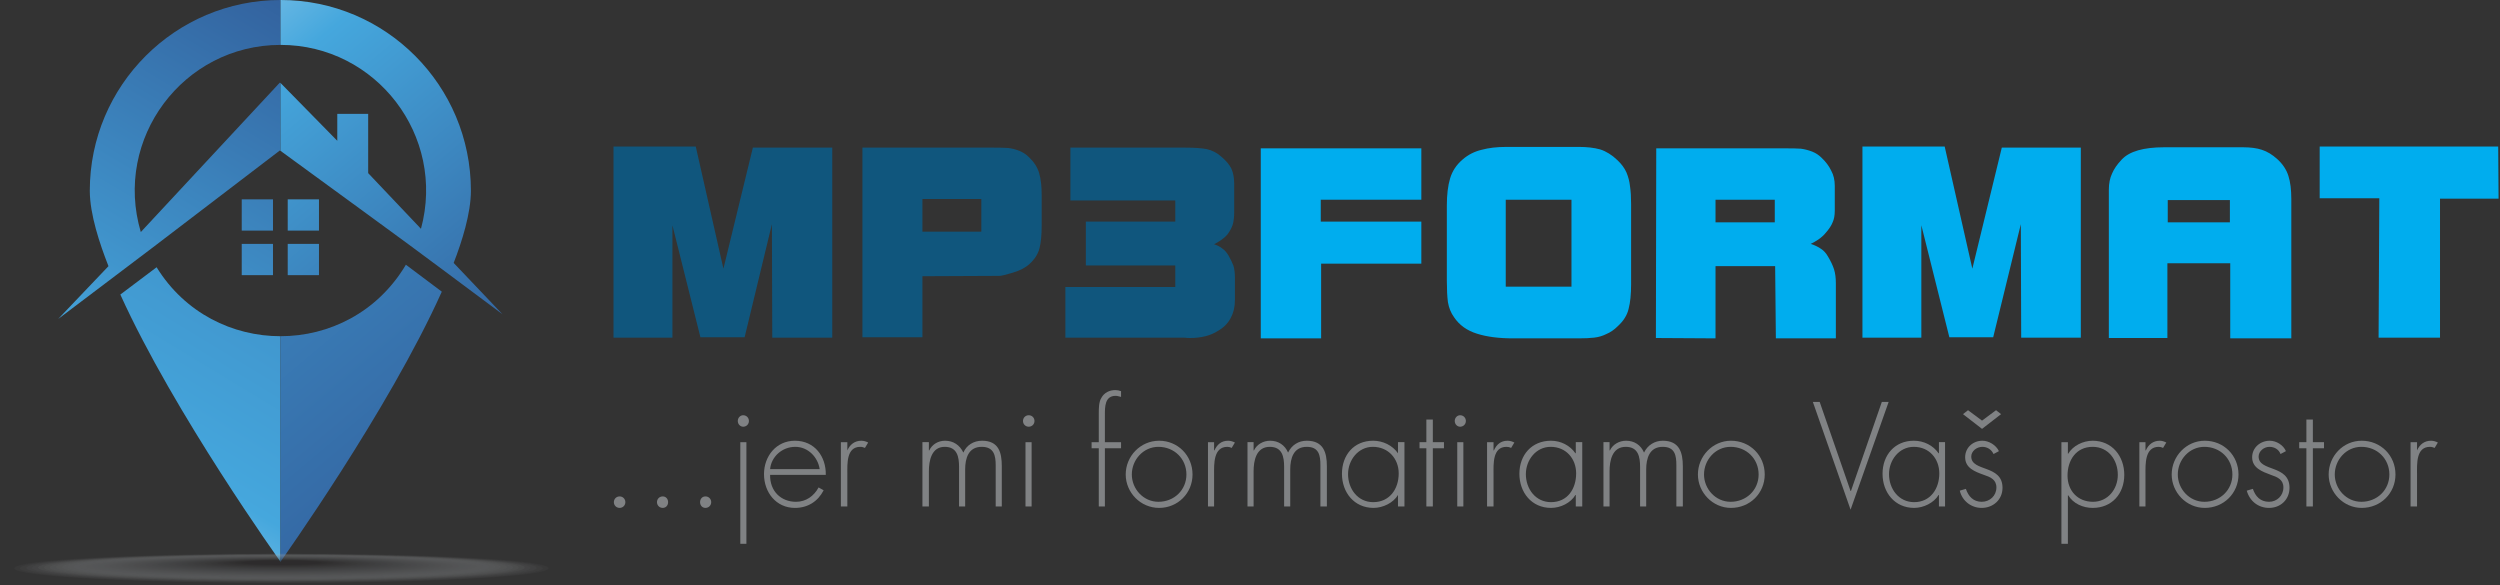
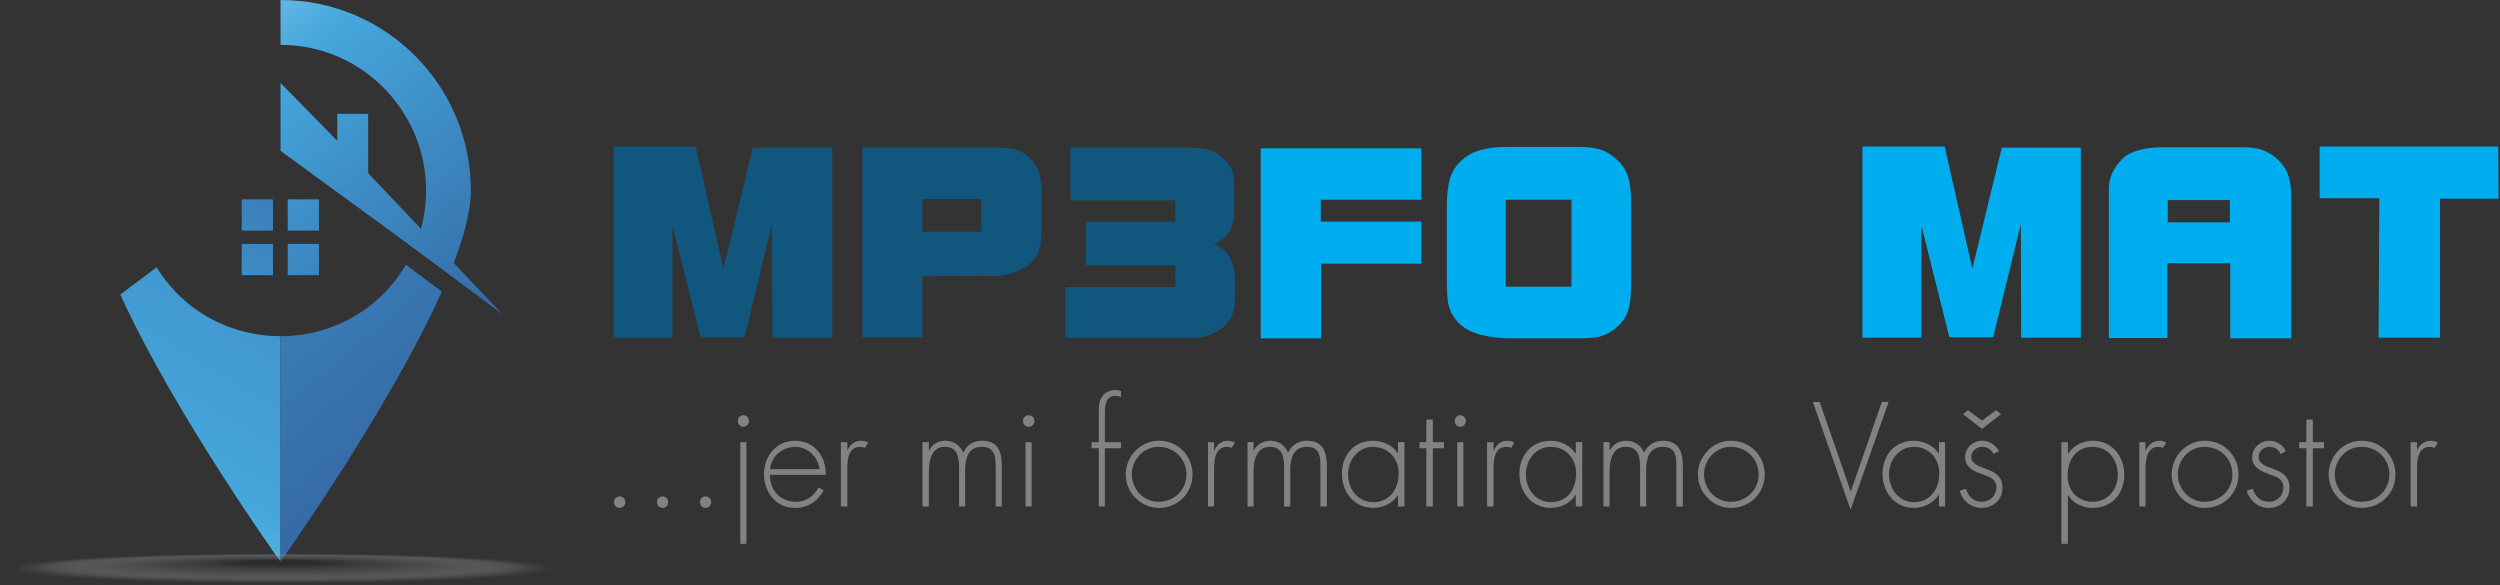
<svg xmlns="http://www.w3.org/2000/svg" version="1.2" viewBox="0 0 696 163" width="696" height="163">
  <rect x="0" y="0" width="696" height="163" fill="#333333" stroke="none" />
  <title>MP3Format_logo-ai</title>
  <defs>
    <linearGradient id="g1" x2="1" gradientUnits="userSpaceOnUse" gradientTransform="matrix(139.977,-234.603,234.594,139.971,9.583,152.285)">
      <stop offset="0" stop-color="#fefefe" />
      <stop offset=".182" stop-color="#45a7dd" />
      <stop offset="1" stop-color="#222264" />
    </linearGradient>
    <linearGradient id="g2" x2="1" gradientUnits="userSpaceOnUse" gradientTransform="matrix(139.971,-234.593,234.593,139.971,15.062,155.549)">
      <stop offset="0" stop-color="#fefefe" />
      <stop offset=".182" stop-color="#45a7dd" />
      <stop offset="1" stop-color="#222264" />
    </linearGradient>
    <linearGradient id="g3" x2="1" gradientUnits="userSpaceOnUse" gradientTransform="matrix(242.004,-405.602,574.568,342.818,-69.632,158.4)">
      <stop offset="0" stop-color="#fefefe" />
      <stop offset=".182" stop-color="#45a7dd" />
      <stop offset="1" stop-color="#222264" />
    </linearGradient>
    <linearGradient id="g4" x2="1" gradientUnits="userSpaceOnUse" gradientTransform="matrix(139.973,-234.597,103.009,61.461,-76.682,100.811)">
      <stop offset="0" stop-color="#fefefe" />
      <stop offset=".182" stop-color="#45a7dd" />
      <stop offset="1" stop-color="#222264" />
    </linearGradient>
    <linearGradient id="g5" x2="1" gradientUnits="userSpaceOnUse" gradientTransform="matrix(187.512,224.143,-224.141,187.511,4.011,-45.85)">
      <stop offset=".028" stop-color="#fefefe" />
      <stop offset=".335" stop-color="#45a7dd" />
      <stop offset="1" stop-color="#222264" />
    </linearGradient>
    <linearGradient id="g6" x2="1" gradientUnits="userSpaceOnUse" gradientTransform="matrix(187.507,224.137,-224.138,187.508,-2.112,-40.723)">
      <stop offset=".028" stop-color="#fefefe" />
      <stop offset=".335" stop-color="#45a7dd" />
      <stop offset="1" stop-color="#222264" />
    </linearGradient>
    <linearGradient id="g7" x2="1" gradientUnits="userSpaceOnUse" gradientTransform="matrix(359.318,429.511,-738.135,617.505,-53.931,-201.833)">
      <stop offset=".028" stop-color="#fefefe" />
      <stop offset=".335" stop-color="#45a7dd" />
      <stop offset="1" stop-color="#222264" />
    </linearGradient>
    <linearGradient id="g8" x2="1" gradientUnits="userSpaceOnUse" gradientTransform="matrix(187.504,224.133,-96.419,80.662,79.608,-109.084)">
      <stop offset=".028" stop-color="#fefefe" />
      <stop offset=".335" stop-color="#45a7dd" />
      <stop offset="1" stop-color="#222264" />
    </linearGradient>
  </defs>
  <style>
		.s0 { fill: url(#g1) } 
		.s1 { fill: url(#g2) } 
		.s2 { fill: url(#g3) } 
		.s3 { fill: url(#g4) } 
		.s4 { fill: url(#g5) } 
		.s5 { fill: url(#g6) } 
		.s6 { fill: url(#g7) } 
		.s7 { fill: url(#g8) } 
		.s8 { opacity: 0;mix-blend-mode: multiply;fill: #bbbdbf } 
		.s9 { opacity: 0;mix-blend-mode: multiply;fill: #b8b9bb } 
		.s10 { opacity: 0;mix-blend-mode: multiply;fill: #b4b6b8 } 
		.s11 { opacity: .1;mix-blend-mode: multiply;fill: #b0b2b4 } 
		.s12 { opacity: .1;mix-blend-mode: multiply;fill: #adafb1 } 
		.s13 { opacity: .1;mix-blend-mode: multiply;fill: #a9acae } 
		.s14 { opacity: .1;mix-blend-mode: multiply;fill: #a6a8aa } 
		.s15 { opacity: .2;mix-blend-mode: multiply;fill: #a2a5a7 } 
		.s16 { opacity: .2;mix-blend-mode: multiply;fill: #9fa2a4 } 
		.s17 { opacity: .2;mix-blend-mode: multiply;fill: #9b9ea0 } 
		.s18 { opacity: .2;mix-blend-mode: multiply;fill: #989b9d } 
		.s19 { opacity: .3;mix-blend-mode: multiply;fill: #95979a } 
		.s20 { opacity: .3;mix-blend-mode: multiply;fill: #929497 } 
		.s21 { opacity: .3;mix-blend-mode: multiply;fill: #8e9193 } 
		.s22 { opacity: .3;mix-blend-mode: multiply;fill: #8b8d90 } 
		.s23 { opacity: .4;mix-blend-mode: multiply;fill: #888a8d } 
		.s24 { opacity: .4;mix-blend-mode: multiply;fill: #85878a } 
		.s25 { opacity: .4;mix-blend-mode: multiply;fill: #818386 } 
		.s26 { opacity: .4;mix-blend-mode: multiply;fill: #7e8083 } 
		.s27 { opacity: .5;mix-blend-mode: multiply;fill: #7b7d7f } 
		.s28 { opacity: .5;mix-blend-mode: multiply;fill: #787a7c } 
		.s29 { opacity: .5;mix-blend-mode: multiply;fill: #757779 } 
		.s30 { opacity: .5;mix-blend-mode: multiply;fill: #717375 } 
		.s31 { opacity: .6;mix-blend-mode: multiply;fill: #6e6f72 } 
		.s32 { opacity: .6;mix-blend-mode: multiply;fill: #6a6c6e } 
		.s33 { opacity: .6;mix-blend-mode: multiply;fill: #67686b } 
		.s34 { opacity: .6;mix-blend-mode: multiply;fill: #636467 } 
		.s35 { opacity: .7;mix-blend-mode: multiply;fill: #5f6163 } 
		.s36 { opacity: .7;mix-blend-mode: multiply;fill: #5c5d60 } 
		.s37 { opacity: .7;mix-blend-mode: multiply;fill: #58595c } 
		.s38 { opacity: .7;mix-blend-mode: multiply;fill: #545557 } 
		.s39 { opacity: .8;mix-blend-mode: multiply;fill: #505153 } 
		.s40 { opacity: .8;mix-blend-mode: multiply;fill: #4d4d4f } 
		.s41 { opacity: .8;mix-blend-mode: multiply;fill: #49494a } 
		.s42 { opacity: .8;mix-blend-mode: multiply;fill: #454546 } 
		.s43 { opacity: .9;mix-blend-mode: multiply;fill: #414041 } 
		.s44 { opacity: .9;mix-blend-mode: multiply;fill: #3c3b3c } 
		.s45 { opacity: .9;mix-blend-mode: multiply;fill: #373536 } 
		.s46 { opacity: .9;mix-blend-mode: multiply;fill: #323031 } 
		.s47 { opacity: 1;mix-blend-mode: multiply;fill: #2d2a2b } 
		.s48 { opacity: 1;mix-blend-mode: multiply;fill: #282526 } 
		.s49 { mix-blend-mode: multiply;fill: #231f20 } 
		.s50 { fill: #10567d } 
		.s51 { fill: #00adee } 
		.s52 { fill: #808284 } 
	</style>
  <g id="Layer 1">
    <g id="&lt;Group&gt;">
      <g id="&lt;Group&gt;">
        <g id="&lt;Group&gt;">
          <g id="&lt;Group&gt;">
            <path id="&lt;Path&gt;" class="s0" d="m76 55.5h-8.7v8.7h8.7z" />
            <path id="&lt;Path&gt;" class="s1" d="m67.3 76.6h8.7v-8.7h-8.7z" />
            <path id="&lt;Path&gt;" class="s2" d="m43.6 74.4l-10.1 7.6c15 33.1 44.6 74.4 44.6 74.4v-62.8c-13.3 0-26.6-6.4-34.5-19.2z" />
-             <path id="&lt;Path&gt;" class="s3" d="m78.1 12.5v-12.5c-29.3 0-53.1 23.8-53.1 53.1 0 6.6 2.8 14.9 5.2 21l-14 14.7c31.4-23.7 18.6-14 61.7-46.9q0.1 0.1 0.2 0.1v-18.9l-0.2-0.1-38.7 41.6c-7.7-26 11.8-52.1 38.9-52.1z" />
          </g>
          <g id="&lt;Group&gt;">
            <path id="&lt;Path&gt;" class="s4" d="m88.8 55.5h-8.7v8.7h8.7z" />
            <path id="&lt;Path&gt;" class="s5" d="m80.1 76.6h8.7v-8.7h-8.7z" />
            <path id="&lt;Path&gt;" class="s6" d="m113 73.7c-7.9 13.3-21.4 19.9-34.9 19.9v62.8c0-0.1 30-42 44.9-75.2z" />
            <path id="&lt;Path&gt;" class="s7" d="m126.3 73.2c2.3-5.9 4.8-13.8 4.8-20.1 0-29.3-23.7-53.1-53-53.1v12.5c26.6 0 46.1 25.3 39.1 51.2l-14.7-15.5v-16.5h-8.6v7.5l-15.8-16.1v18.9c43.7 31.9 30.8 22.4 61.8 45.5z" />
          </g>
        </g>
        <g id="&lt;Group&gt;" style="opacity: .4">
          <path id="&lt;Path&gt;" class="s8" d="m78.3 154c-43.8 0-79.3 1.9-79.3 4.3 0 2.4 35.5 4.4 79.3 4.4 43.9 0 79.4-2 79.4-4.4 0-2.4-35.5-4.3-79.4-4.3z" />
          <path id="&lt;Path&gt;" class="s9" d="m78.3 154c-42.9 0-77.7 1.9-77.7 4.3 0 2.4 34.8 4.3 77.7 4.3 43 0 77.8-1.9 77.8-4.3 0-2.4-34.8-4.3-77.8-4.3z" />
          <path id="&lt;Path&gt;" class="s10" d="m78.3 154.1c-42 0-76 1.8-76 4.1 0 2.4 34 4.2 76 4.2 42 0 76.1-1.8 76.1-4.2 0-2.3-34.1-4.1-76.1-4.1z" />
          <path id="&lt;Path&gt;" class="s11" d="m78.3 154.1c-41 0-74.3 1.8-74.3 4.1 0 2.3 33.3 4.1 74.3 4.1 41.1 0 74.4-1.8 74.4-4.1 0-2.3-33.3-4.1-74.4-4.1z" />
          <path id="&lt;Path&gt;" class="s12" d="m78.3 154.2c-40.1 0-72.7 1.8-72.7 4 0 2.2 32.6 4 72.7 4 40.2 0 72.8-1.8 72.8-4 0-2.2-32.6-4-72.8-4z" />
          <path id="&lt;Path&gt;" class="s13" d="m78.3 154.2c-39.2 0-71 1.8-71 3.9 0 2.2 31.8 3.9 71 3.9 39.3 0 71.1-1.7 71.1-3.9 0-2.1-31.8-3.9-71.1-3.9z" />
          <path id="&lt;Path&gt;" class="s14" d="m78.3 154.3c-38.3 0-69.4 1.7-69.4 3.8 0 2.1 31.1 3.8 69.4 3.8 38.4 0 69.4-1.7 69.4-3.8 0-2.1-31-3.8-69.4-3.8z" />
          <path id="&lt;Path&gt;" class="s15" d="m78.3 154.3c-37.4 0-67.7 1.7-67.7 3.7 0 2.1 30.3 3.8 67.7 3.8 37.5 0 67.8-1.7 67.8-3.8 0-2-30.3-3.7-67.8-3.7z" />
          <path id="&lt;Path&gt;" class="s16" d="m78.3 154.4c-36.4 0-66 1.6-66 3.6 0 2 29.6 3.6 66 3.6 36.5 0 66.1-1.6 66.1-3.6 0-2-29.6-3.6-66.1-3.6z" />
          <path id="&lt;Path&gt;" class="s17" d="m78.3 154.4c-35.5 0-64.4 1.6-64.4 3.6 0 1.9 28.9 3.5 64.4 3.5 35.6 0 64.5-1.6 64.5-3.5 0-2-28.9-3.6-64.5-3.6z" />
          <path id="&lt;Path&gt;" class="s18" d="m78.3 154.5c-34.6 0-62.7 1.5-62.7 3.4 0 1.9 28.1 3.5 62.7 3.5 34.7 0 62.8-1.6 62.8-3.5 0-1.9-28.1-3.4-62.8-3.4z" />
          <path id="&lt;Path&gt;" class="s19" d="m78.3 154.5c-33.7 0-61 1.5-61 3.4 0 1.8 27.3 3.4 61 3.4 33.8 0 61.1-1.6 61.1-3.4 0-1.9-27.3-3.4-61.1-3.4z" />
          <path id="&lt;Path&gt;" class="s20" d="m78.3 154.6c-32.8 0-59.4 1.4-59.4 3.2 0 1.9 26.6 3.3 59.4 3.3 32.9 0 59.5-1.4 59.5-3.3 0-1.8-26.6-3.2-59.5-3.2z" />
          <path id="&lt;Path&gt;" class="s21" d="m78.3 154.6c-31.9 0-57.7 1.4-57.7 3.2 0 1.8 25.8 3.2 57.7 3.2 31.9 0 57.8-1.4 57.8-3.2 0-1.8-25.9-3.2-57.8-3.2z" />
          <path id="&lt;Path&gt;" class="s22" d="m78.3 154.7c-30.9 0-56.1 1.4-56.1 3.1 0 1.7 25.2 3.1 56.1 3.1 31 0 56.2-1.4 56.2-3.1 0-1.7-25.2-3.1-56.2-3.1z" />
          <path id="&lt;Path&gt;" class="s23" d="m78.3 154.7c-30 0-54.4 1.4-54.4 3 0 1.7 24.4 3 54.4 3 30.1 0 54.5-1.3 54.5-3 0-1.6-24.4-3-54.5-3z" />
          <path id="&lt;Path&gt;" class="s24" d="m78.3 154.8c-29.1 0-52.7 1.3-52.7 2.9 0 1.6 23.6 2.9 52.7 2.9 29.2 0 52.8-1.3 52.8-2.9 0-1.6-23.6-2.9-52.8-2.9z" />
          <path id="&lt;Path&gt;" class="s25" d="m78.3 154.8c-28.2 0-51.1 1.3-51.1 2.8 0 1.6 22.9 2.9 51.1 2.9 28.3 0 51.2-1.3 51.2-2.9 0-1.5-22.9-2.8-51.2-2.8z" />
          <path id="&lt;Path&gt;" class="s26" d="m78.3 154.9c-27.3 0-49.4 1.2-49.4 2.7 0 1.5 22.1 2.7 49.4 2.7 27.4 0 49.5-1.2 49.5-2.7 0-1.5-22.1-2.7-49.5-2.7z" />
          <path id="&lt;Path&gt;" class="s27" d="m78.3 154.9c-26.4 0-47.8 1.2-47.8 2.7 0 1.4 21.4 2.6 47.8 2.6 26.4 0 47.8-1.2 47.8-2.6 0-1.5-21.4-2.7-47.8-2.7z" />
          <path id="&lt;Path&gt;" class="s28" d="m78.3 155c-25.4 0-46.1 1.1-46.1 2.5 0 1.4 20.7 2.6 46.1 2.6 25.5 0 46.2-1.2 46.2-2.6 0-1.4-20.7-2.5-46.2-2.5z" />
          <path id="&lt;Path&gt;" class="s29" d="m78.3 155c-24.5 0-44.4 1.1-44.4 2.5 0 1.3 19.9 2.4 44.4 2.4 24.6 0 44.5-1.1 44.5-2.4 0-1.4-19.9-2.5-44.5-2.5z" />
          <path id="&lt;Path&gt;" class="s30" d="m78.3 155.1c-23.6 0-42.8 1-42.8 2.3 0 1.3 19.2 2.4 42.8 2.4 23.7 0 42.9-1.1 42.9-2.4 0-1.3-19.2-2.3-42.9-2.3z" />
          <path id="&lt;Path&gt;" class="s31" d="m78.3 155.1c-22.7 0-41.1 1-41.1 2.3 0 1.2 18.4 2.3 41.1 2.3 22.8 0 41.2-1.1 41.2-2.3 0-1.3-18.4-2.3-41.2-2.3z" />
          <path id="&lt;Path&gt;" class="s32" d="m78.3 155.2c-21.8 0-39.4 0.9-39.4 2.2 0 1.2 17.6 2.1 39.4 2.1 21.9 0 39.5-0.9 39.5-2.1 0-1.3-17.6-2.2-39.5-2.2z" />
          <path id="&lt;Path&gt;" class="s33" d="m78.3 155.2c-20.8 0-37.8 1-37.8 2.1 0 1.2 17 2.1 37.8 2.1 20.9 0 37.9-0.9 37.9-2.1 0-1.1-17-2.1-37.9-2.1z" />
          <path id="&lt;Path&gt;" class="s34" d="m78.3 155.3c-19.9 0-36.1 0.9-36.1 2 0 1.1 16.2 2 36.1 2 20 0 36.2-0.9 36.2-2 0-1.1-16.2-2-36.2-2z" />
          <path id="&lt;Path&gt;" class="s35" d="m78.3 155.3c-19 0-34.5 0.9-34.5 1.9 0 1.1 15.5 1.9 34.5 1.9 19.1 0 34.5-0.8 34.5-1.9 0-1-15.4-1.9-34.5-1.9z" />
          <path id="&lt;Path&gt;" class="s36" d="m78.3 155.4c-18.1 0-32.8 0.8-32.8 1.8 0 1 14.7 1.8 32.8 1.8 18.2 0 32.9-0.8 32.9-1.8 0-1-14.7-1.8-32.9-1.8z" />
          <path id="&lt;Path&gt;" class="s37" d="m78.3 155.4c-17.2 0-31.1 0.8-31.1 1.7 0 1 13.9 1.8 31.1 1.8 17.3 0 31.2-0.8 31.2-1.8 0-0.9-13.9-1.7-31.2-1.7z" />
          <path id="&lt;Path&gt;" class="s38" d="m78.3 155.5c-16.3 0-29.5 0.7-29.5 1.6 0 0.9 13.2 1.6 29.5 1.6 16.3 0 29.6-0.7 29.6-1.6 0-0.9-13.3-1.6-29.6-1.6z" />
-           <path id="&lt;Path&gt;" class="s39" d="m78.3 155.5c-15.3 0-27.8 0.7-27.8 1.6 0 0.8 12.5 1.5 27.8 1.5 15.4 0 27.9-0.7 27.9-1.5 0-0.9-12.5-1.6-27.9-1.6z" />
          <path id="&lt;Path&gt;" class="s40" d="m78.3 155.6c-14.4 0-26.2 0.6-26.2 1.4 0 0.8 11.8 1.5 26.2 1.5 14.5 0 26.2-0.7 26.2-1.5 0-0.8-11.7-1.4-26.2-1.4z" />
          <path id="&lt;Path&gt;" class="s41" d="m78.3 155.6c-13.5 0-24.5 0.6-24.5 1.4 0 0.7 11 1.3 24.5 1.3 13.6 0 24.6-0.6 24.6-1.3 0-0.8-11-1.4-24.6-1.4z" />
          <path id="&lt;Path&gt;" class="s42" d="m78.3 155.7c-12.6 0-22.8 0.5-22.8 1.2 0 0.7 10.2 1.3 22.8 1.3 12.7 0 22.9-0.6 22.9-1.3 0-0.7-10.2-1.2-22.9-1.2z" />
          <path id="&lt;Path&gt;" class="s43" d="m78.3 155.7c-11.7 0-21.2 0.6-21.2 1.2 0 0.7 9.5 1.2 21.2 1.2 11.8 0 21.3-0.5 21.3-1.2 0-0.6-9.5-1.2-21.3-1.2z" />
          <path id="&lt;Path&gt;" class="s44" d="m78.3 155.8c-10.8 0-19.5 0.5-19.5 1.1 0 0.6 8.7 1 19.5 1 10.8 0 19.6-0.4 19.6-1 0-0.6-8.8-1.1-19.6-1.1z" />
          <path id="&lt;Path&gt;" class="s45" d="m78.3 155.8c-9.8 0-17.8 0.5-17.8 1 0 0.6 8 1 17.8 1 9.9 0 17.9-0.4 17.9-1 0-0.5-8-1-17.9-1z" />
          <path id="&lt;Path&gt;" class="s46" d="m78.3 155.9c-8.9 0-16.2 0.4-16.2 0.9 0 0.5 7.3 0.9 16.2 0.9 9 0 16.3-0.4 16.3-0.9 0-0.5-7.3-0.9-16.3-0.9z" />
          <path id="&lt;Path&gt;" class="s47" d="m78.3 155.9c-8 0-14.5 0.4-14.5 0.8 0 0.5 6.5 0.8 14.5 0.8 8.1 0 14.6-0.3 14.6-0.8 0-0.4-6.5-0.8-14.6-0.8z" />
          <path id="&lt;Path&gt;" class="s48" d="m78.3 156c-7.1 0-12.9 0.3-12.9 0.7 0 0.4 5.8 0.7 12.9 0.7 7.2 0 12.9-0.3 12.9-0.7 0-0.4-5.7-0.7-12.9-0.7z" />
          <path id="&lt;Path&gt;" class="s49" d="m78.3 156c-6.2 0-11.2 0.3-11.2 0.7 0 0.3 5 0.6 11.2 0.6 6.2 0 11.3-0.3 11.3-0.6 0-0.4-5.1-0.7-11.3-0.7z" />
        </g>
      </g>
      <g id="&lt;Group&gt;">
        <path id="&lt;Compound Path&gt;" class="s50" d="m201.4 74.8l8.2-33.7h22.1v52.9h-16.7l-0.1-31.6-7.6 31.5h-12.3l-7.8-31.2v31.3h-16.4v-53.2h22.9z" />
        <path id="&lt;Compound Path&gt;" fill-rule="evenodd" class="s50" d="m240.1 41.1h36.5q2.6 0 4.1 0.1 1.6 0.2 3.1 0.8 1.5 0.6 2.7 1.8 2.1 2 2.8 4.4 0.7 2.4 0.7 6v8.6q0 3.9-0.6 6.3-0.6 2.4-2.8 4.4-1.6 1.5-4.6 2.4-3 0.9-3.7 0.9l-21.5 0.1v17h-16.7zm16.7 23.4h16.4v-9.1h-16.4z" />
        <path id="&lt;Compound Path&gt;" class="s50" d="m327.7 94h-31.1v-14.1h30.6v-6h-24.9v-12.2h24.9v-5.9h-29.2v-14.7h32q3.7 0 5.9 0.4 2.3 0.5 4.1 2.1 1.9 1.6 2.8 3.3 0.8 1.8 0.8 4.2v8q0 2-0.4 3.4-0.4 1.3-1.5 2.8-1.2 1.4-3.7 2.7 1.5 0.5 2.3 1.2 0.9 0.6 1.7 1.9 0.9 1.6 1.4 2.9 0.4 1.4 0.4 3.2v6.4q0 2.8-1.2 5-1.2 2.2-3.5 3.5-3.1 2-7.8 2-0.8 0-1.6-0.1-0.7 0-2 0z" />
        <path id="&lt;Compound Path&gt;" class="s51" d="m367.8 94.2h-16.8v-52.9h44.7v14.3h-28v6.1h28v11.7h-27.9z" />
        <path id="&lt;Compound Path&gt;" fill-rule="evenodd" class="s51" d="m450.3 44.6q1.7 1.6 2.5 3.4 0.8 1.9 1 3.9 0.3 2 0.3 4.9v22.3q0 4.3-0.7 6.9-0.6 2.6-3 4.8-1.5 1.5-3.2 2.2-1.6 0.8-3.4 1-1.8 0.2-4.3 0.2h-18.3q-5.9 0-10-1.3-4.2-1.3-6.4-4.6-1.3-1.8-1.7-4.2-0.3-2.3-0.3-5.9v-21q0-4.5 0.9-7.5 0.9-3.1 3.5-5.3 2.3-2 5.3-2.7 2.9-0.8 6.9-0.8h20.1q3.5 0 6 0.7 2.5 0.8 4.8 3zm-31.1 11v24.2h18.3v-24.2z" />
-         <path id="&lt;Compound Path&gt;" fill-rule="evenodd" class="s51" d="m461.1 41.3h36.3q2.5 0 4 0.1 1.5 0.2 3.1 0.8 1.5 0.6 2.6 1.7 1.8 1.7 2.7 3.6 1 1.8 1 4.2v7q0 1.9-0.6 3.2-0.5 1.3-1.9 2.9-0.8 1-2.1 1.9-1.4 0.9-2.1 1.2 1.8 0.6 2.9 1.4 1.1 0.7 1.9 2.1 1.2 2 1.7 3.6 0.5 1.6 0.5 3.8v15.4h-16.7l-0.2-20.1h-16.6v20.1l-16.6-0.1zm16.5 20.6h16.5v-6.3h-16.5z" />
        <path id="&lt;Compound Path&gt;" class="s51" d="m549.1 74.8l8.2-33.7h22v52.9h-16.6l-0.1-31.6-7.7 31.5h-12.2l-7.8-31.2v31.3h-16.4v-53.2h22.9z" />
        <path id="&lt;Compound Path&gt;" fill-rule="evenodd" class="s51" d="m602.5 41h21.9q3.2 0 5.3 0.7 2.2 0.7 4.3 2.6 2.3 2.1 3.1 4.7 0.8 2.5 0.8 6.4v38.8h-17v-20.9h-17.5v20.8h-16.3v-41.3q0-2.6 0.9-4.5 0.8-1.9 2.7-3.9 3.2-3.4 11.8-3.4zm1 20.9h17.3v-6.2h-17.3z" />
        <path id="&lt;Compound Path&gt;" class="s51" d="m662.4 55.2h-16.6v-14.4h49.7l0.1 14.5h-16.3v38.7h-17.1z" />
      </g>
      <g id="&lt;Group&gt;">
        <path id="&lt;Compound Path&gt;" class="s52" d="m174.1 139.8c0 0.9-0.7 1.6-1.6 1.6-0.9 0-1.6-0.7-1.6-1.6 0-0.9 0.7-1.6 1.6-1.6 0.9 0 1.6 0.7 1.6 1.6z" />
        <path id="&lt;Compound Path&gt;" class="s52" d="m186 139.8c0 0.9-0.6 1.6-1.5 1.6-0.9 0-1.6-0.7-1.6-1.6 0-0.9 0.7-1.6 1.6-1.6 0.9 0 1.5 0.7 1.5 1.6z" />
        <path id="&lt;Compound Path&gt;" class="s52" d="m198 139.8c0 0.9-0.7 1.6-1.6 1.6-0.9 0-1.5-0.7-1.5-1.6 0-0.9 0.6-1.6 1.5-1.6 0.9 0 1.6 0.7 1.6 1.6z" />
        <path id="&lt;Compound Path&gt;" class="s52" d="m208.5 117.2c0 0.9-0.7 1.6-1.6 1.6-0.8 0-1.5-0.7-1.5-1.6 0-0.9 0.7-1.6 1.5-1.6 0.9 0 1.6 0.7 1.6 1.6zm-0.7 34.2h-1.7v-28.3h1.7z" />
        <path id="&lt;Compound Path&gt;" fill-rule="evenodd" class="s52" d="m214.4 132.2c-0.1 4.5 3 7.5 7.2 7.5 2.8 0 5-1.6 6.3-4l1.4 0.8c-1.6 3.1-4.4 4.9-8 4.9-5.2 0-8.6-4.3-8.6-9.4 0-5 3.4-9.3 8.6-9.3 5.5 0 8.7 4.4 8.6 9.5zm13.8-1.6c-0.5-3.3-3.2-6.2-6.8-6.2-3.7 0-6.7 2.8-7 6.2z" />
        <path id="&lt;Compound Path&gt;" class="s52" d="m235.9 125.4c0.7-1.6 2-2.7 3.9-2.7 0.7 0 1.3 0.2 1.9 0.5l-0.9 1.5c-0.5-0.2-0.8-0.3-1.3-0.3-3.9 0-3.6 4.8-3.6 7.5v9.1h-1.8v-17.9h1.8z" />
        <path id="&lt;Compound Path&gt;" class="s52" d="m258.6 125.4h0.1c0.8-1.7 2.5-2.7 4.4-2.7 2.3 0 4.1 1.2 5.1 3.3 0.9-2.1 2.9-3.3 5.2-3.3 4.6 0 5.5 3.2 5.5 7.1v11.2h-1.7v-11.5c0-2.7-0.5-5.1-3.9-5.1-3.7 0-4.6 3.2-4.6 6.3v10.3h-1.7v-11c0-2.8-0.5-5.6-4-5.6-3.7 0-4.4 3.9-4.4 6.8v9.8h-1.8v-17.9h1.8z" />
        <path id="&lt;Compound Path&gt;" class="s52" d="m288 117.2c0 0.9-0.7 1.6-1.6 1.6-0.9 0-1.6-0.7-1.6-1.6 0-0.9 0.7-1.6 1.6-1.6 0.9 0 1.6 0.7 1.6 1.6zm-0.8 23.8h-1.7v-17.9h1.7z" />
        <path id="&lt;Compound Path&gt;" class="s52" d="m307.6 141h-1.7v-16.2h-2v-1.7h2v-8c0-1.3 0-3.2 0.7-4.3 0.8-1.5 2.3-2.2 3.9-2.2q0.8 0 1.6 0.3v1.6c-0.5-0.1-1-0.3-1.5-0.3-3 0-3 3-3 5.3v7.6h4.5v1.7h-4.5z" />
        <path id="&lt;Compound Path&gt;" fill-rule="evenodd" class="s52" d="m332 132.1c0 5.2-4.1 9.3-9.3 9.3-5.2 0-9.3-4.3-9.3-9.3 0-5.1 4.1-9.4 9.3-9.4 5.2 0 9.3 4.1 9.3 9.4zm-16.9 0c0 4 3.2 7.6 7.4 7.6 4.4 0 7.8-3.3 7.8-7.6 0-4.4-3.4-7.7-7.8-7.7-4.2 0-7.4 3.6-7.4 7.7z" />
        <path id="&lt;Compound Path&gt;" class="s52" d="m338 125.4h0.1c0.7-1.6 1.9-2.7 3.8-2.7 0.7 0 1.3 0.2 1.9 0.5l-0.9 1.5c-0.4-0.2-0.8-0.3-1.2-0.3-3.9 0-3.7 4.8-3.7 7.5v9.1h-1.7v-17.9h1.7z" />
        <path id="&lt;Compound Path&gt;" class="s52" d="m349 125.4h0.1c0.8-1.7 2.6-2.7 4.5-2.7 2.3 0 4.1 1.2 5 3.3 1-2.1 2.9-3.3 5.2-3.3 4.6 0 5.6 3.2 5.6 7.1v11.2h-1.8v-11.5c0-2.7-0.4-5.1-3.8-5.1-3.7 0-4.6 3.2-4.6 6.3v10.3h-1.7v-11c0-2.8-0.5-5.6-4-5.6-3.8 0-4.5 3.9-4.5 6.8v9.8h-1.7v-17.9h1.7z" />
        <path id="&lt;Compound Path&gt;" fill-rule="evenodd" class="s52" d="m391 141h-1.8v-3.2c-1.3 2.2-4.2 3.6-6.8 3.6-5.4 0-8.8-4.3-8.8-9.5 0-5.2 3.3-9.2 8.7-9.2 2.7 0 5.4 1.3 6.9 3.5v-3.1h1.8zm-15.7-9c0 4.1 2.7 7.8 7 7.8 4.6 0 7.1-3.7 7.1-8 0-4.1-2.9-7.4-7.2-7.4-4.1 0-6.9 3.7-6.9 7.6z" />
        <path id="&lt;Compound Path&gt;" class="s52" d="m398.9 141h-1.8v-16.2h-1.9v-1.7h1.9v-6.3h1.8v6.3h3.1v1.7h-3.1z" />
        <path id="&lt;Compound Path&gt;" class="s52" d="m408.1 117.2c0 0.9-0.7 1.6-1.6 1.6-0.8 0-1.5-0.7-1.5-1.6 0-0.9 0.7-1.6 1.5-1.6 0.9 0 1.6 0.7 1.6 1.6zm-0.7 23.8h-1.7v-17.9h1.7z" />
        <path id="&lt;Compound Path&gt;" class="s52" d="m415.8 125.4h0.1c0.7-1.6 1.9-2.7 3.8-2.7 0.7 0 1.3 0.2 1.9 0.5l-0.9 1.5c-0.4-0.2-0.8-0.3-1.3-0.3-3.9 0-3.6 4.8-3.6 7.5v9.1h-1.8v-17.9h1.8z" />
        <path id="&lt;Compound Path&gt;" fill-rule="evenodd" class="s52" d="m440.5 141h-1.8v-3.2h-0.1c-1.3 2.2-4.1 3.6-6.8 3.6-5.4 0-8.8-4.3-8.8-9.5 0-5.2 3.4-9.2 8.8-9.2 2.7 0 5.3 1.3 6.8 3.5h0.1v-3.1h1.8zm-15.7-9c0 4.1 2.7 7.8 7 7.8 4.6 0 7-3.7 7-8 0-4.1-2.8-7.4-7.1-7.4-4.1 0-6.9 3.7-6.9 7.6z" />
        <path id="&lt;Compound Path&gt;" class="s52" d="m448.1 125.4h0.1c0.8-1.7 2.6-2.7 4.5-2.7 2.3 0 4.1 1.2 5 3.3 1-2.1 3-3.3 5.2-3.3 4.6 0 5.6 3.2 5.6 7.1v11.2h-1.8v-11.5c0-2.7-0.4-5.1-3.8-5.1-3.7 0-4.6 3.2-4.6 6.3v10.3h-1.7v-11c0-2.8-0.5-5.6-4-5.6-3.8 0-4.5 3.9-4.5 6.8v9.8h-1.7v-17.9h1.7z" />
        <path id="&lt;Compound Path&gt;" fill-rule="evenodd" class="s52" d="m491.3 132.1c0 5.2-4.1 9.3-9.4 9.3-5.1 0-9.2-4.3-9.2-9.3 0-5.1 4.1-9.4 9.2-9.4 5.3 0 9.4 4.1 9.4 9.4zm-16.9 0c0 4 3.2 7.6 7.4 7.6 4.4 0 7.8-3.3 7.8-7.6 0-4.4-3.4-7.7-7.8-7.7-4.2 0-7.4 3.6-7.4 7.7z" />
        <path id="&lt;Compound Path&gt;" class="s52" d="m515.2 136.7h0.1l8.6-24.8h1.9l-10.6 30-10.5-30h1.9z" />
        <path id="&lt;Compound Path&gt;" fill-rule="evenodd" class="s52" d="m541.5 141h-1.7v-3.2h-0.1c-1.3 2.2-4.2 3.6-6.8 3.6-5.4 0-8.8-4.3-8.8-9.5 0-5.2 3.4-9.2 8.7-9.2 2.8 0 5.4 1.3 6.9 3.5h0.1v-3.1h1.7zm-15.6-9c0 4.1 2.7 7.8 7 7.8 4.5 0 7-3.7 7-8 0-4.1-2.8-7.4-7.1-7.4-4.1 0-6.9 3.7-6.9 7.6z" />
        <path id="&lt;Compound Path&gt;" class="s52" d="m555 126.4c-0.6-1.3-1.8-2-3.1-2-1.6 0-3.1 1.2-3.1 2.7 0 4.3 8.7 2.2 8.7 8.7 0 3.3-2.6 5.6-5.8 5.6-2.9 0-5.4-1.9-6.1-4.8l1.7-0.5c0.7 2.1 2.1 3.6 4.4 3.6 2.3 0 4.1-1.7 4.1-4 0-2.2-1.7-2.9-3.5-3.5-2.5-0.9-5.2-1.9-5.2-4.9 0-2.7 2.2-4.6 4.8-4.6 1.8 0 3.8 1.2 4.6 2.9zm-3.2-7l-5.3-4.1 1.4-1.1 3.9 2.9 3.9-2.9 1.4 1.1z" />
        <path id="&lt;Compound Path&gt;" fill-rule="evenodd" class="s52" d="m575.7 126.3h0.1c1.3-2.2 4.1-3.6 6.8-3.6 5.4 0 8.8 4.3 8.8 9.5 0 5.2-3.4 9.2-8.8 9.2-2.7 0-5.4-1.2-6.8-3.5h-0.1v13.5h-1.8v-28.3h1.8zm-0.1 6.1c0 4.2 2.8 7.3 7.1 7.3 4.1 0 6.9-3.5 6.9-7.5 0-4.1-2.6-7.8-7-7.8-4.6 0-7 3.7-7 8z" />
        <path id="&lt;Compound Path&gt;" class="s52" d="m597.3 125.4h0.1c0.7-1.6 2-2.7 3.9-2.7 0.6 0 1.2 0.2 1.8 0.5l-0.9 1.5c-0.4-0.2-0.8-0.3-1.2-0.3-3.9 0-3.7 4.8-3.7 7.5v9.1h-1.7v-17.9h1.7z" />
        <path id="&lt;Compound Path&gt;" fill-rule="evenodd" class="s52" d="m623.2 132.1c0 5.2-4.1 9.3-9.4 9.3-5.1 0-9.2-4.3-9.2-9.3 0-5.1 4.1-9.4 9.2-9.4 5.3 0 9.4 4.1 9.4 9.4zm-16.9 0c0 4 3.2 7.6 7.4 7.6 4.4 0 7.8-3.3 7.8-7.6 0-4.4-3.4-7.7-7.8-7.7-4.2 0-7.4 3.6-7.4 7.7z" />
        <path id="&lt;Compound Path&gt;" class="s52" d="m634.9 126.4c-0.5-1.3-1.7-2-3.1-2-1.5 0-3 1.2-3 2.7 0 4.3 8.6 2.2 8.6 8.7 0 3.3-2.5 5.6-5.7 5.6-3 0-5.4-1.9-6.2-4.8l1.7-0.5c0.7 2.1 2.1 3.6 4.5 3.6 2.2 0 4-1.7 4-4 0-2.2-1.7-2.9-3.5-3.5-2.4-0.9-5.2-1.9-5.2-4.9 0-2.7 2.3-4.6 4.9-4.6 1.8 0 3.8 1.2 4.5 2.9z" />
        <path id="&lt;Compound Path&gt;" class="s52" d="m643.9 141h-1.8v-16.2h-2v-1.7h2v-6.3h1.8v6.3h3.1v1.7h-3.1z" />
        <path id="&lt;Compound Path&gt;" fill-rule="evenodd" class="s52" d="m666.9 132.1c0 5.2-4.1 9.3-9.4 9.3-5.1 0-9.2-4.3-9.2-9.3 0-5.1 4-9.4 9.2-9.4 5.3 0 9.4 4.1 9.4 9.4zm-16.9 0c0 4 3.2 7.6 7.4 7.6 4.4 0 7.8-3.3 7.8-7.6 0-4.4-3.4-7.7-7.8-7.7-4.2 0-7.4 3.6-7.4 7.7z" />
        <path id="&lt;Compound Path&gt;" class="s52" d="m672.9 125.4c0.7-1.6 2-2.7 3.9-2.7 0.7 0 1.3 0.2 1.9 0.5l-0.9 1.5c-0.5-0.2-0.8-0.3-1.3-0.3-3.9 0-3.6 4.8-3.6 7.5v9.1h-1.8v-17.9h1.8z" />
      </g>
    </g>
  </g>
</svg>